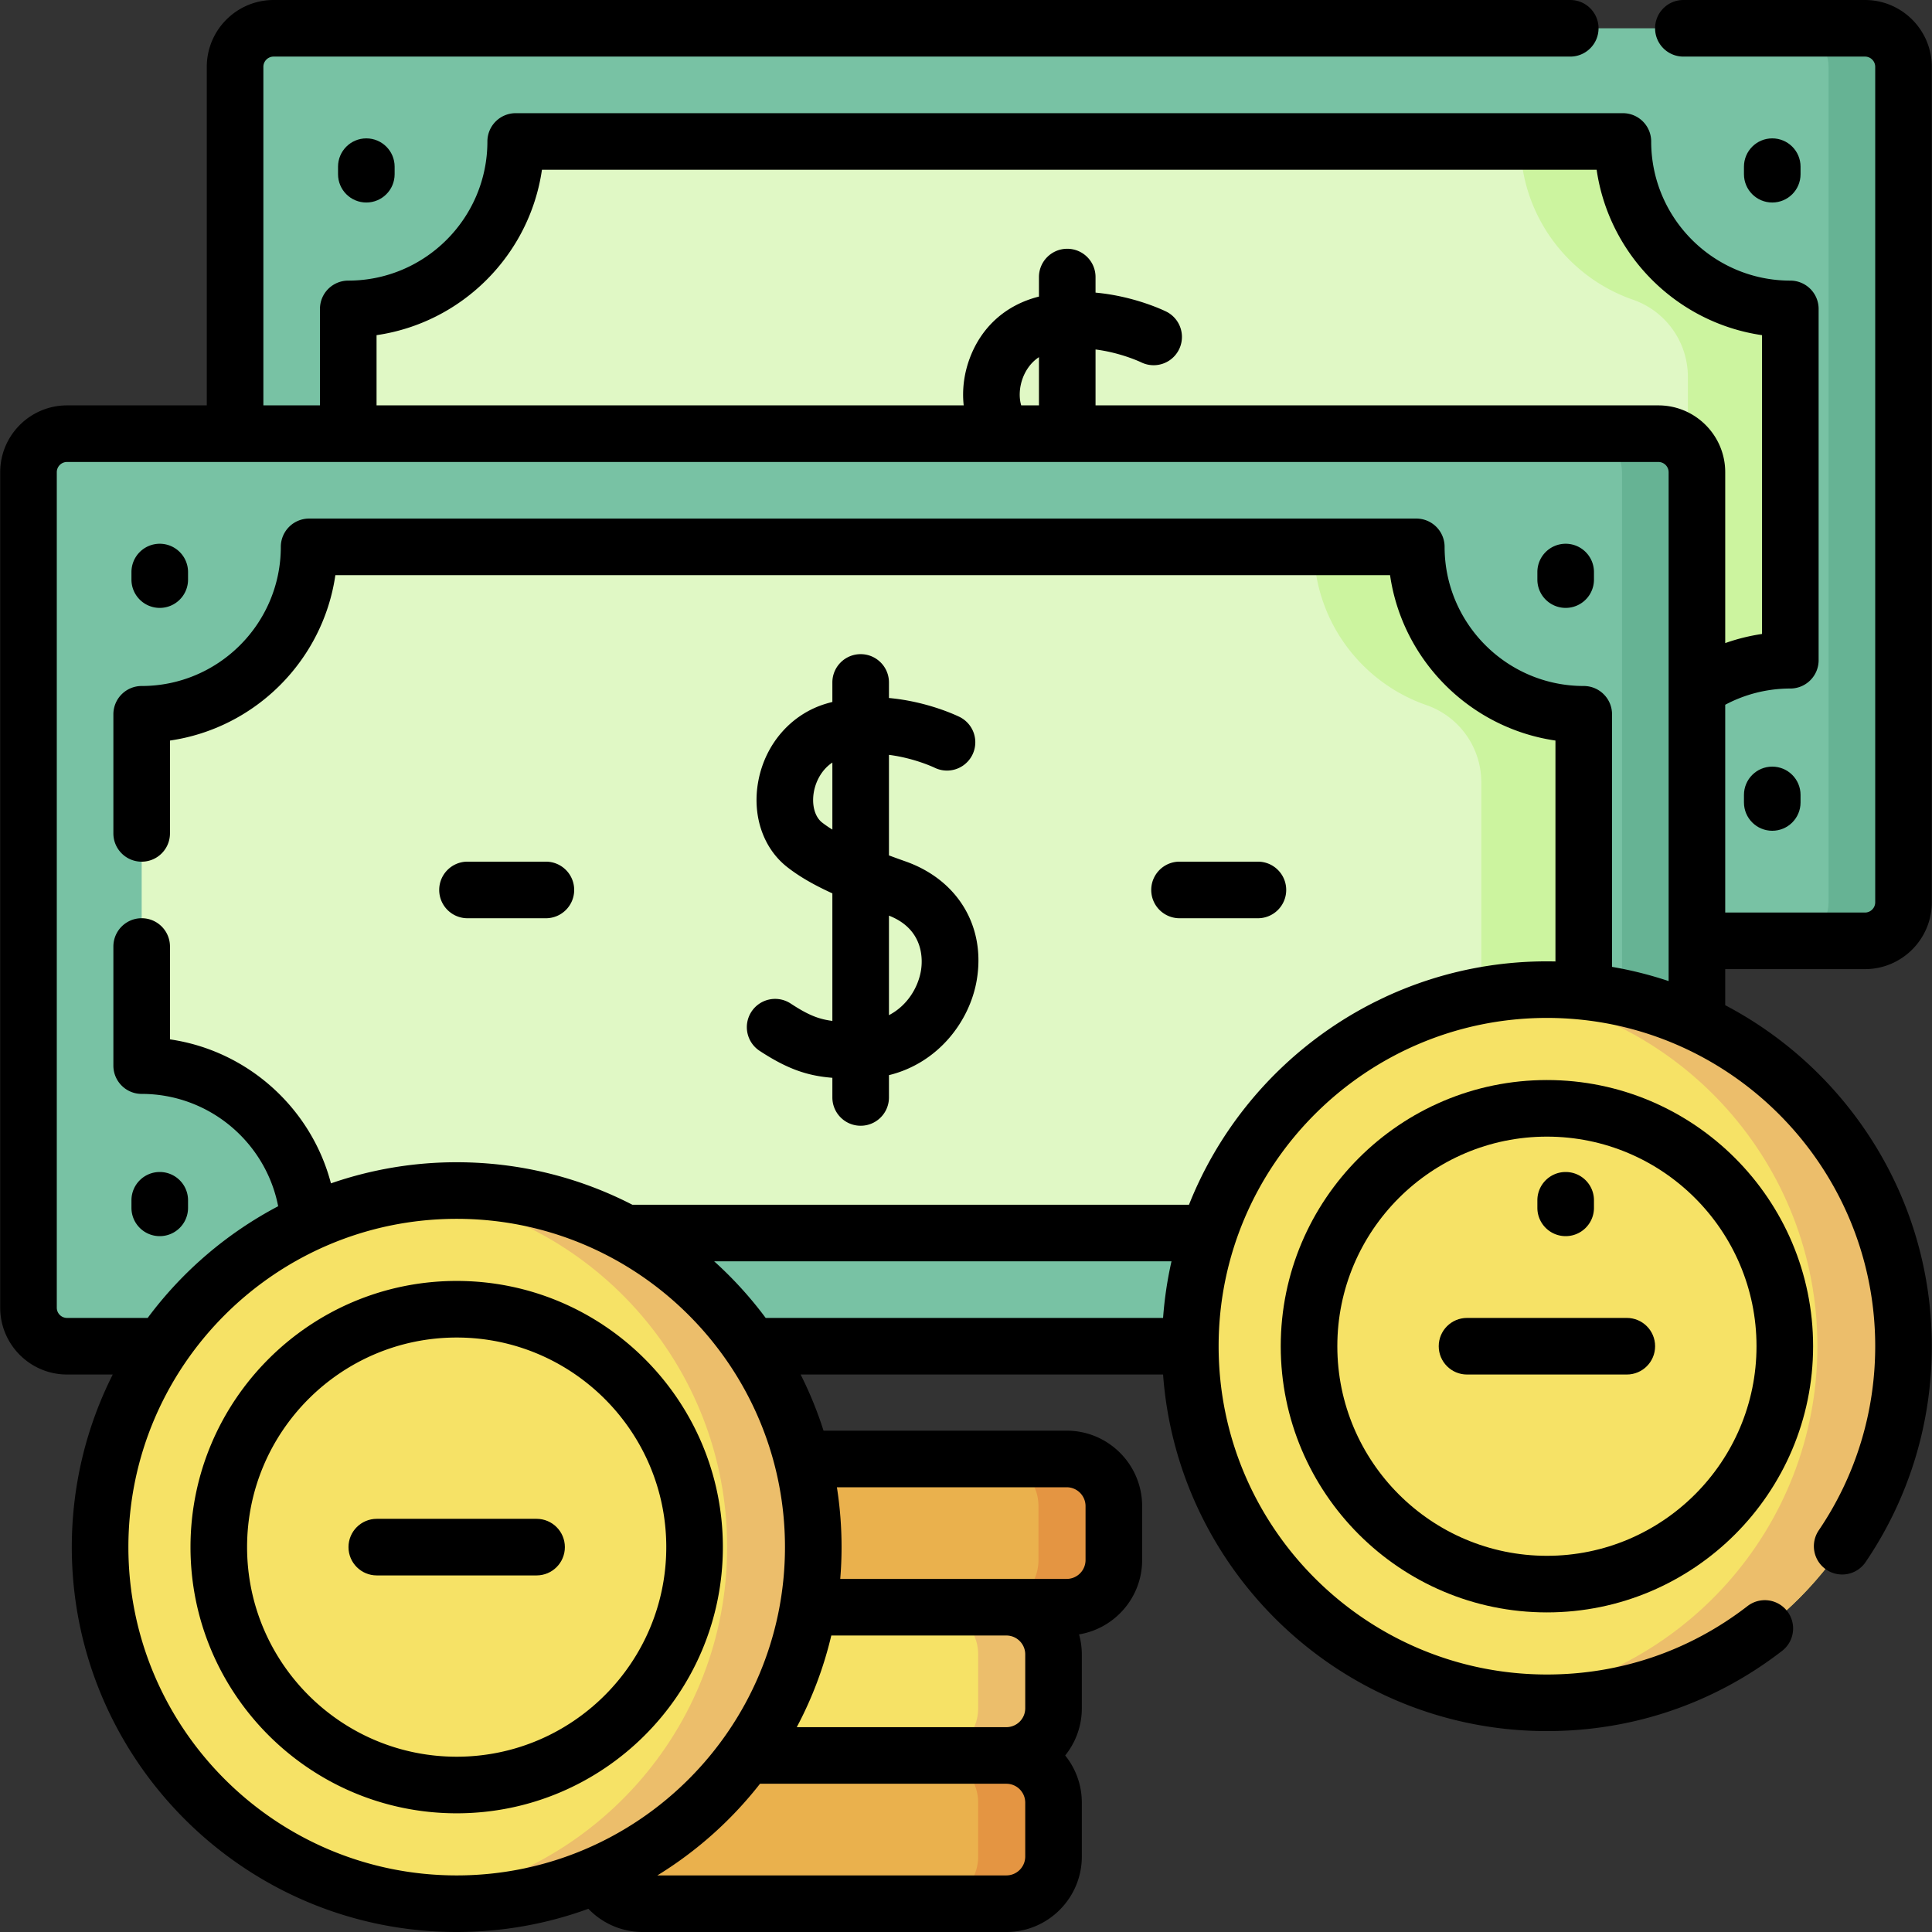
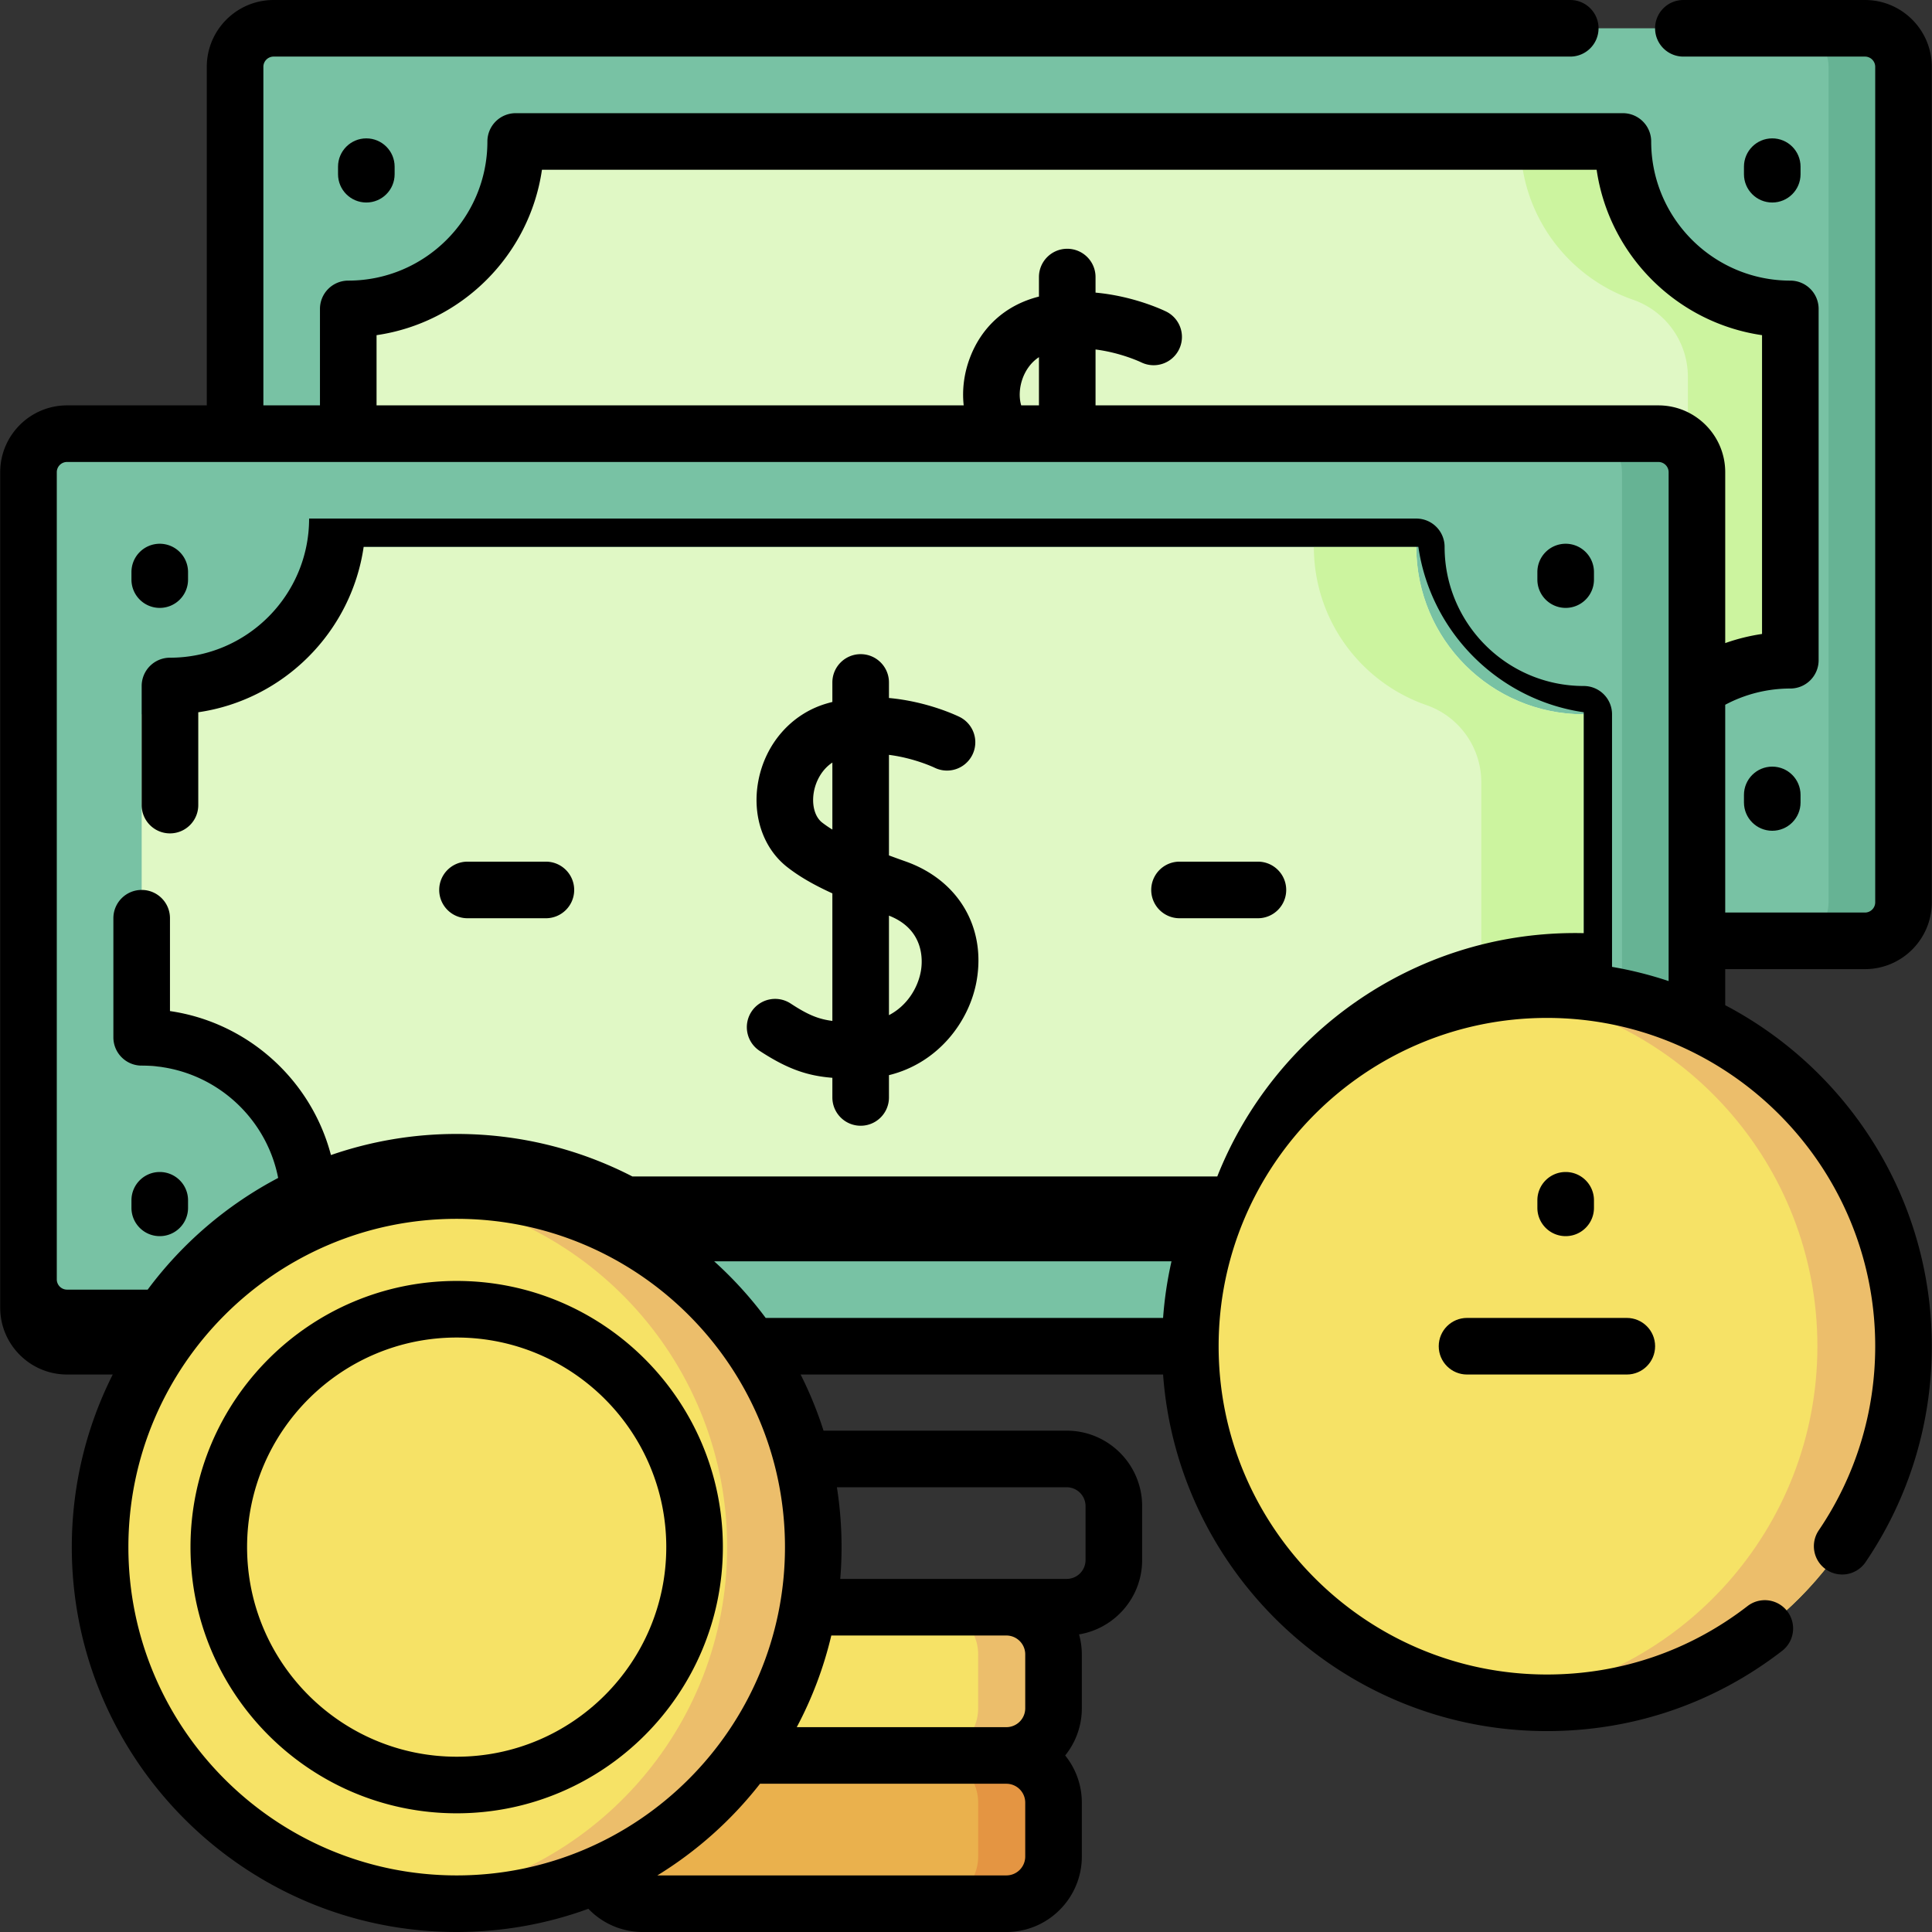
<svg xmlns="http://www.w3.org/2000/svg" version="1.1" width="512" height="512" x="0" y="0" viewBox="0 0 512.106 512.106" style="enable-background:new 0 0 512 512" xml:space="preserve" class="hovered-paths">
  <rect x="0" y="0" width="512.106" height="512.106" fill="#333333" stroke="none" />
  <g>
    <path fill="#78c2a4" d="M504.553 239.169c0 5.641-4.573 10.215-10.215 10.215H72.526c-5.641 0-10.215-4.573-10.215-10.215V17.715c0-5.641 4.573-10.215 10.215-10.215h421.813c5.641 0 10.215 4.573 10.215 10.215v221.454z" opacity="1" data-original="#78c2a4" class="hovered-path" />
    <path fill="#66b394" d="M494.338 7.5h-19.862c5.641 0 10.215 4.573 10.215 10.215v221.454c0 5.641-4.573 10.215-10.215 10.215h19.862c5.642 0 10.215-4.573 10.215-10.215V17.715c0-5.642-4.573-10.215-10.215-10.215z" opacity="1" data-original="#66b394" />
    <path fill="#eab14d" d="M266.755 504.607h-96.361c-6.903 0-12.499-5.596-12.499-12.499V477.81c0-6.903 5.596-12.499 12.499-12.499h96.361c6.903 0 12.499 5.596 12.499 12.499v14.298c0 6.903-5.596 12.499-12.499 12.499z" opacity="1" data-original="#eab14d" />
    <path fill="#e49542" d="M266.755 465.311h-19.98c6.903 0 12.499 5.596 12.499 12.499v14.298c0 6.903-5.596 12.499-12.499 12.499h19.98c6.903 0 12.499-5.596 12.499-12.499V477.81c0-6.903-5.596-12.499-12.499-12.499z" opacity="1" data-original="#e49542" />
-     <path fill="#eab14d" d="M282.743 426.015h-96.361c-6.903 0-12.499-5.596-12.499-12.499v-14.298c0-6.903 5.596-12.499 12.499-12.499h96.361c6.903 0 12.499 5.596 12.499 12.499v14.298c0 6.903-5.596 12.499-12.499 12.499z" opacity="1" data-original="#eab14d" />
-     <path fill="#e49542" d="M282.743 386.719h-19.98c6.903 0 12.499 5.596 12.499 12.499v14.298c0 6.903-5.596 12.499-12.499 12.499h19.98c6.903 0 12.499-5.596 12.499-12.499v-14.298c0-6.903-5.596-12.499-12.499-12.499z" opacity="1" data-original="#e49542" />
    <path fill="#f6e266" d="M266.755 465.311h-96.361c-6.903 0-12.499-5.596-12.499-12.499v-14.298c0-6.903 5.596-12.499 12.499-12.499h96.361c6.903 0 12.499 5.596 12.499 12.499v14.298c0 6.903-5.596 12.499-12.499 12.499z" opacity="1" data-original="#f6e266" />
    <path fill="#ecbe6b" d="M266.755 426.015h-19.98c6.903 0 12.499 5.596 12.499 12.499v14.298c0 6.903-5.596 12.499-12.499 12.499h19.98c6.903 0 12.499-5.596 12.499-12.499v-14.298c0-6.903-5.596-12.499-12.499-12.499z" opacity="1" data-original="#ecbe6b" />
    <path fill="#e0f8c5" d="M474.553 175.002V81.881c-24.511 0-44.381-19.87-44.381-44.381h-293.48c0 24.511-19.87 44.381-44.381 44.381v93.121c24.511 0 44.381 19.87 44.381 44.381h293.48c0-24.51 19.87-44.381 44.381-44.381z" opacity="1" data-original="#e0f8c5" class="" />
    <path fill="#ccf49f" d="M430.172 37.5h-27.156c0 19.413 12.464 35.915 29.827 41.94a21.653 21.653 0 0 1 14.554 20.446v57.112a21.64 21.64 0 0 1-14.554 20.446c-17.363 6.024-29.827 22.526-29.827 41.94h27.156c0-24.511 19.87-44.381 44.381-44.381V81.881c-24.511 0-44.381-19.87-44.381-44.381z" opacity="1" data-original="#ccf49f" />
    <path fill="#78c2a4" d="M449.795 346.621c0 5.641-4.573 10.215-10.215 10.215H17.768c-5.641 0-10.215-4.573-10.215-10.215V125.167c0-5.641 4.573-10.215 10.215-10.215H439.58c5.641 0 10.215 4.573 10.215 10.215z" opacity="1" data-original="#78c2a4" class="hovered-path" />
    <path fill="#66b394" d="M439.58 114.952h-19.862c5.641 0 10.215 4.573 10.215 10.215v221.454c0 5.641-4.573 10.215-10.215 10.215h19.862c5.642 0 10.215-4.573 10.215-10.215V125.167c0-5.641-4.573-10.215-10.215-10.215z" opacity="1" data-original="#66b394" />
    <path fill="#e0f8c5" d="M419.795 282.455v-93.121c-24.511 0-44.381-19.87-44.381-44.381H81.934c0 24.511-19.87 44.381-44.381 44.381v93.121c24.511 0 44.381 19.87 44.381 44.381h293.48c0-24.511 19.87-44.381 44.381-44.381z" opacity="1" data-original="#e0f8c5" class="" />
    <path fill="#ccf49f" d="M375.414 144.953h-27.156c0 19.413 12.464 35.915 29.827 41.94a21.653 21.653 0 0 1 14.554 20.446v57.112a21.64 21.64 0 0 1-14.554 20.446c-17.363 6.024-29.827 22.526-29.827 41.94h27.156c0-24.511 19.87-44.381 44.381-44.381v-93.121c-24.511-.001-44.381-19.871-44.381-44.382z" opacity="1" data-original="#ccf49f" />
    <circle cx="121.05" cy="410.088" r="94.518" fill="#f6e266" opacity="1" data-original="#f6e266" />
    <path fill="#ecbe6b" d="M121.05 315.57c-3.865 0-7.668.259-11.412.71 46.815 5.638 83.106 45.473 83.106 93.808s-36.29 88.17-83.106 93.808c3.744.451 7.547.71 11.412.71 52.201 0 94.519-42.317 94.519-94.518s-42.318-94.518-94.519-94.518z" opacity="1" data-original="#ecbe6b" />
    <circle cx="410.035" cy="356.836" r="94.518" fill="#f6e266" opacity="1" data-original="#f6e266" />
    <path fill="#ecbe6b" d="M410.035 262.317c-3.865 0-7.668.259-11.412.71 46.815 5.638 83.106 45.473 83.106 93.808s-36.29 88.17-83.106 93.808c3.744.451 7.547.71 11.412.71 52.201 0 94.519-42.317 94.519-94.518s-42.318-94.518-94.519-94.518z" opacity="1" data-original="#ecbe6b" />
    <path d="M477.263 46.179v-2.001c0-4.142-3.357-7.5-7.5-7.5s-7.5 3.358-7.5 7.5v2.001c0 4.142 3.357 7.5 7.5 7.5s7.5-3.358 7.5-7.5zM462.263 210.705v2.001c0 4.142 3.357 7.5 7.5 7.5s7.5-3.358 7.5-7.5v-2.001c0-4.142-3.357-7.5-7.5-7.5s-7.5 3.358-7.5 7.5zM89.602 44.178v2.001c0 4.142 3.357 7.5 7.5 7.5s7.5-3.358 7.5-7.5v-2.001c0-4.142-3.357-7.5-7.5-7.5s-7.5 3.358-7.5 7.5z" fill="#000000" opacity="1" data-original="#000000" class="" />
-     <path d="M494.339 256.883c9.768 0 17.715-7.947 17.715-17.715V17.715C512.054 7.947 504.106 0 494.339 0h-48.133c-4.143 0-7.5 3.358-7.5 7.5s3.357 7.5 7.5 7.5h48.133a2.718 2.718 0 0 1 2.715 2.715v221.454a2.718 2.718 0 0 1-2.715 2.715h-37.044v-55.075a36.702 36.702 0 0 1 17.259-4.306 7.5 7.5 0 0 0 7.5-7.5V81.881a7.5 7.5 0 0 0-7.5-7.5c-20.337 0-36.882-16.545-36.882-36.881a7.5 7.5 0 0 0-7.5-7.5h-293.48a7.5 7.5 0 0 0-7.5 7.5c0 20.336-16.545 36.881-36.881 36.881a7.5 7.5 0 0 0-7.5 7.5v25.571h-15V17.715A2.718 2.718 0 0 1 72.526 15h343.692c4.143 0 7.5-3.358 7.5-7.5s-3.357-7.5-7.5-7.5H72.526c-9.768 0-17.715 7.947-17.715 17.715v89.738H17.768C8 107.453.053 115.4.053 125.167v221.454c0 9.768 7.947 17.715 17.715 17.715h12.117c-6.938 13.769-10.853 29.311-10.853 45.752 0 56.253 45.766 102.019 102.019 102.019 12.255 0 24.012-2.174 34.906-6.153a19.897 19.897 0 0 0 14.437 6.153h96.361c11.027 0 19.999-8.971 19.999-19.998V477.81a19.89 19.89 0 0 0-4.412-12.499 19.888 19.888 0 0 0 4.412-12.498v-14.299a19.93 19.93 0 0 0-.733-5.292c9.47-1.571 16.721-9.797 16.721-19.706v-14.299c0-11.027-8.971-19.998-19.998-19.998H218.29a101.32 101.32 0 0 0-6.075-14.884h96.078c3.853 52.764 48.011 94.518 101.742 94.518 22.789 0 44.348-7.354 62.344-21.268a7.5 7.5 0 0 0-9.174-11.868c-15.346 11.864-33.731 18.135-53.17 18.135-47.982 0-87.019-39.036-87.019-87.018s39.036-87.019 87.019-87.019 87.019 39.036 87.019 87.019c0 17.483-5.164 34.343-14.933 48.756a7.5 7.5 0 1 0 12.416 8.416c11.46-16.907 17.517-36.677 17.517-57.172 0-39.208-22.237-73.316-54.759-90.389v-9.564h37.044zM99.812 88.841c22.619-3.288 40.552-21.222 43.84-43.84h279.562c3.288 22.619 21.222 40.552 43.841 43.84v79.201a51.573 51.573 0 0 0-9.759 2.423v-45.298c0-9.768-7.947-17.714-17.715-17.714H290.39V92.635c6.802.865 12.004 3.36 12.147 3.43a7.501 7.501 0 0 0 6.702-13.42c-.487-.244-8.396-4.132-18.85-5.081v-4.123c0-4.142-3.357-7.5-7.5-7.5s-7.5 3.358-7.5 7.5v5.172c-9.119 2.297-15.359 8.353-18.344 16.353-1.536 4.117-2.052 8.417-1.601 12.487H99.812zm170.875 18.612c-.632-2.123-.508-4.774.413-7.243.564-1.512 1.81-3.915 4.29-5.539v12.782zM34.031 410.088c0-47.981 39.036-87.018 87.019-87.018s87.019 39.036 87.019 87.018-39.036 87.019-87.019 87.019-87.019-39.037-87.019-87.019zm237.723 28.426v14.299a5.004 5.004 0 0 1-4.999 4.998h-55.561a101.296 101.296 0 0 0 9.155-24.296h46.405c2.758 0 5 2.242 5 4.999zm0 53.594a5.004 5.004 0 0 1-4.999 4.998h-92.51a102.817 102.817 0 0 0 27.208-24.296h65.302a5.004 5.004 0 0 1 4.999 4.999zm10.989-97.888a5.004 5.004 0 0 1 4.998 4.998v14.299a5.004 5.004 0 0 1-4.998 4.998h-60.025c.229-2.78.351-5.589.351-8.427 0-5.397-.425-10.696-1.236-15.868zm-93.436-59.884h121.215a101.585 101.585 0 0 0-2.229 15H202.956a102.926 102.926 0 0 0-13.649-15zm237.988-78.051v-66.951a7.5 7.5 0 0 0-7.5-7.5c-20.336 0-36.881-16.545-36.881-36.881a7.5 7.5 0 0 0-7.5-7.5H81.935a7.5 7.5 0 0 0-7.5 7.5c0 20.336-16.545 36.881-36.882 36.881a7.5 7.5 0 0 0-7.5 7.5v31.567c0 4.142 3.357 7.5 7.5 7.5s7.5-3.358 7.5-7.5v-24.607c22.619-3.288 40.553-21.222 43.841-43.841h279.562c3.288 22.619 21.221 40.553 43.84 43.841v58.553c-.752-.016-1.504-.029-2.26-.029-43.019 0-79.904 26.766-94.878 64.519H167.621c-13.969-7.198-29.804-11.266-46.571-11.266a101.569 101.569 0 0 0-33.327 5.596c-5.237-19.978-22.072-35.166-42.67-38.169v-24.609c0-4.142-3.357-7.5-7.5-7.5s-7.5 3.358-7.5 7.5v31.567c0 4.143 3.357 7.5 7.5 7.5 17.804 0 32.852 12.74 36.179 29.775a102.74 102.74 0 0 0-34.588 29.605H17.768a2.718 2.718 0 0 1-2.715-2.715V125.167a2.717 2.717 0 0 1 2.715-2.714H439.58a2.718 2.718 0 0 1 2.715 2.714v134.881a101.116 101.116 0 0 0-15-3.763z" fill="#000000" opacity="1" data-original="#000000" class="" />
+     <path d="M494.339 256.883c9.768 0 17.715-7.947 17.715-17.715V17.715C512.054 7.947 504.106 0 494.339 0h-48.133c-4.143 0-7.5 3.358-7.5 7.5s3.357 7.5 7.5 7.5h48.133a2.718 2.718 0 0 1 2.715 2.715v221.454a2.718 2.718 0 0 1-2.715 2.715h-37.044v-55.075a36.702 36.702 0 0 1 17.259-4.306 7.5 7.5 0 0 0 7.5-7.5V81.881a7.5 7.5 0 0 0-7.5-7.5c-20.337 0-36.882-16.545-36.882-36.881a7.5 7.5 0 0 0-7.5-7.5h-293.48a7.5 7.5 0 0 0-7.5 7.5c0 20.336-16.545 36.881-36.881 36.881a7.5 7.5 0 0 0-7.5 7.5v25.571h-15V17.715A2.718 2.718 0 0 1 72.526 15h343.692c4.143 0 7.5-3.358 7.5-7.5s-3.357-7.5-7.5-7.5H72.526c-9.768 0-17.715 7.947-17.715 17.715v89.738H17.768C8 107.453.053 115.4.053 125.167v221.454c0 9.768 7.947 17.715 17.715 17.715h12.117c-6.938 13.769-10.853 29.311-10.853 45.752 0 56.253 45.766 102.019 102.019 102.019 12.255 0 24.012-2.174 34.906-6.153a19.897 19.897 0 0 0 14.437 6.153h96.361c11.027 0 19.999-8.971 19.999-19.998V477.81a19.89 19.89 0 0 0-4.412-12.499 19.888 19.888 0 0 0 4.412-12.498v-14.299a19.93 19.93 0 0 0-.733-5.292c9.47-1.571 16.721-9.797 16.721-19.706v-14.299c0-11.027-8.971-19.998-19.998-19.998H218.29a101.32 101.32 0 0 0-6.075-14.884h96.078c3.853 52.764 48.011 94.518 101.742 94.518 22.789 0 44.348-7.354 62.344-21.268a7.5 7.5 0 0 0-9.174-11.868c-15.346 11.864-33.731 18.135-53.17 18.135-47.982 0-87.019-39.036-87.019-87.018s39.036-87.019 87.019-87.019 87.019 39.036 87.019 87.019c0 17.483-5.164 34.343-14.933 48.756a7.5 7.5 0 1 0 12.416 8.416c11.46-16.907 17.517-36.677 17.517-57.172 0-39.208-22.237-73.316-54.759-90.389v-9.564h37.044zM99.812 88.841c22.619-3.288 40.552-21.222 43.84-43.84h279.562c3.288 22.619 21.222 40.552 43.841 43.84v79.201a51.573 51.573 0 0 0-9.759 2.423v-45.298c0-9.768-7.947-17.714-17.715-17.714H290.39V92.635c6.802.865 12.004 3.36 12.147 3.43a7.501 7.501 0 0 0 6.702-13.42c-.487-.244-8.396-4.132-18.85-5.081v-4.123c0-4.142-3.357-7.5-7.5-7.5s-7.5 3.358-7.5 7.5v5.172c-9.119 2.297-15.359 8.353-18.344 16.353-1.536 4.117-2.052 8.417-1.601 12.487H99.812zm170.875 18.612c-.632-2.123-.508-4.774.413-7.243.564-1.512 1.81-3.915 4.29-5.539v12.782zM34.031 410.088c0-47.981 39.036-87.018 87.019-87.018s87.019 39.036 87.019 87.018-39.036 87.019-87.019 87.019-87.019-39.037-87.019-87.019zm237.723 28.426v14.299a5.004 5.004 0 0 1-4.999 4.998h-55.561a101.296 101.296 0 0 0 9.155-24.296h46.405c2.758 0 5 2.242 5 4.999zm0 53.594a5.004 5.004 0 0 1-4.999 4.998h-92.51a102.817 102.817 0 0 0 27.208-24.296h65.302a5.004 5.004 0 0 1 4.999 4.999zm10.989-97.888a5.004 5.004 0 0 1 4.998 4.998v14.299a5.004 5.004 0 0 1-4.998 4.998h-60.025c.229-2.78.351-5.589.351-8.427 0-5.397-.425-10.696-1.236-15.868zm-93.436-59.884h121.215a101.585 101.585 0 0 0-2.229 15H202.956a102.926 102.926 0 0 0-13.649-15zm237.988-78.051v-66.951a7.5 7.5 0 0 0-7.5-7.5c-20.336 0-36.881-16.545-36.881-36.881a7.5 7.5 0 0 0-7.5-7.5H81.935c0 20.336-16.545 36.881-36.882 36.881a7.5 7.5 0 0 0-7.5 7.5v31.567c0 4.142 3.357 7.5 7.5 7.5s7.5-3.358 7.5-7.5v-24.607c22.619-3.288 40.553-21.222 43.841-43.841h279.562c3.288 22.619 21.221 40.553 43.84 43.841v58.553c-.752-.016-1.504-.029-2.26-.029-43.019 0-79.904 26.766-94.878 64.519H167.621c-13.969-7.198-29.804-11.266-46.571-11.266a101.569 101.569 0 0 0-33.327 5.596c-5.237-19.978-22.072-35.166-42.67-38.169v-24.609c0-4.142-3.357-7.5-7.5-7.5s-7.5 3.358-7.5 7.5v31.567c0 4.143 3.357 7.5 7.5 7.5 17.804 0 32.852 12.74 36.179 29.775a102.74 102.74 0 0 0-34.588 29.605H17.768a2.718 2.718 0 0 1-2.715-2.715V125.167a2.717 2.717 0 0 1 2.715-2.714H439.58a2.718 2.718 0 0 1 2.715 2.714v134.881a101.116 101.116 0 0 0-15-3.763z" fill="#000000" opacity="1" data-original="#000000" class="" />
    <path d="M201.412 278.584c7.513 4.915 12.784 6.588 19.22 7.104v5.207c0 4.143 3.357 7.5 7.5 7.5s7.5-3.357 7.5-7.5v-5.91c13.06-3.19 21.436-14.29 23.276-25.236 2.386-14.188-5.026-26.521-18.882-31.419a271.849 271.849 0 0 1-4.395-1.592v-26.652c6.791.864 11.988 3.354 12.146 3.43a7.501 7.501 0 0 0 6.703-13.419c-.487-.244-8.396-4.133-18.849-5.082v-4.122c0-4.142-3.357-7.5-7.5-7.5s-7.5 3.358-7.5 7.5v5.171a38.32 38.32 0 0 0-1.72.474c-9.186 2.767-16.046 10.611-17.904 20.473-1.703 9.038 1.225 17.778 7.64 22.809 3.098 2.43 6.886 4.657 11.984 6.98v33.808c-3.796-.479-6.591-1.687-11.009-4.577a7.5 7.5 0 1 0-8.21 12.553zm42.704-21.322c-.761 4.526-3.639 9.299-8.484 11.821v-26.38c9.501 3.71 8.906 12.048 8.484 14.559zm-26.212-39.244c-1.961-1.539-2.808-4.769-2.155-8.229.503-2.673 2.042-5.785 4.883-7.662v17.764a29.608 29.608 0 0 1-2.728-1.873zM312.652 243.394h20.776c4.143 0 7.5-3.358 7.5-7.5s-3.357-7.5-7.5-7.5h-20.776a7.5 7.5 0 0 0 0 15zM123.919 243.394h20.777c4.143 0 7.5-3.358 7.5-7.5s-3.357-7.5-7.5-7.5h-20.777c-4.143 0-7.5 3.358-7.5 7.5s3.357 7.5 7.5 7.5zM415.004 144.13a7.5 7.5 0 0 0-7.5 7.5v2.001c0 4.142 3.357 7.5 7.5 7.5s7.5-3.358 7.5-7.5v-2.001a7.5 7.5 0 0 0-7.5-7.5zM415.004 327.658c4.143 0 7.5-3.357 7.5-7.5v-2.001c0-4.143-3.357-7.5-7.5-7.5s-7.5 3.357-7.5 7.5v2.001c0 4.143 3.357 7.5 7.5 7.5zM42.344 144.13a7.5 7.5 0 0 0-7.5 7.5v2.001c0 4.142 3.357 7.5 7.5 7.5s7.5-3.358 7.5-7.5v-2.001a7.5 7.5 0 0 0-7.5-7.5zM42.344 327.658c4.143 0 7.5-3.357 7.5-7.5v-2.001c0-4.143-3.357-7.5-7.5-7.5s-7.5 3.357-7.5 7.5v2.001c0 4.143 3.357 7.5 7.5 7.5zM121.05 339.533c-38.904 0-70.556 31.65-70.556 70.555s31.651 70.556 70.556 70.556 70.556-31.651 70.556-70.556-31.652-70.555-70.556-70.555zm0 126.111c-30.634 0-55.556-24.922-55.556-55.556 0-30.633 24.922-55.555 55.556-55.555s55.556 24.922 55.556 55.555c-.001 30.634-24.922 55.556-55.556 55.556z" fill="#000000" opacity="1" data-original="#000000" class="" />
-     <path d="M410.035 286.28c-38.904 0-70.556 31.651-70.556 70.556s31.651 70.555 70.556 70.555 70.555-31.65 70.555-70.555-31.651-70.556-70.555-70.556zm0 126.111c-30.634 0-55.556-24.922-55.556-55.555 0-30.634 24.922-55.556 55.556-55.556 30.633 0 55.555 24.922 55.555 55.556 0 30.633-24.922 55.555-55.555 55.555zM142.228 402.588H99.873c-4.143 0-7.5 3.357-7.5 7.5s3.357 7.5 7.5 7.5h42.354c4.143 0 7.5-3.357 7.5-7.5s-3.357-7.5-7.499-7.5z" fill="#000000" opacity="1" data-original="#000000" class="" />
    <path d="M431.212 349.336h-42.354c-4.143 0-7.5 3.357-7.5 7.5s3.357 7.5 7.5 7.5h42.354c4.143 0 7.5-3.357 7.5-7.5s-3.358-7.5-7.5-7.5z" fill="#000000" opacity="1" data-original="#000000" class="" />
  </g>
</svg>